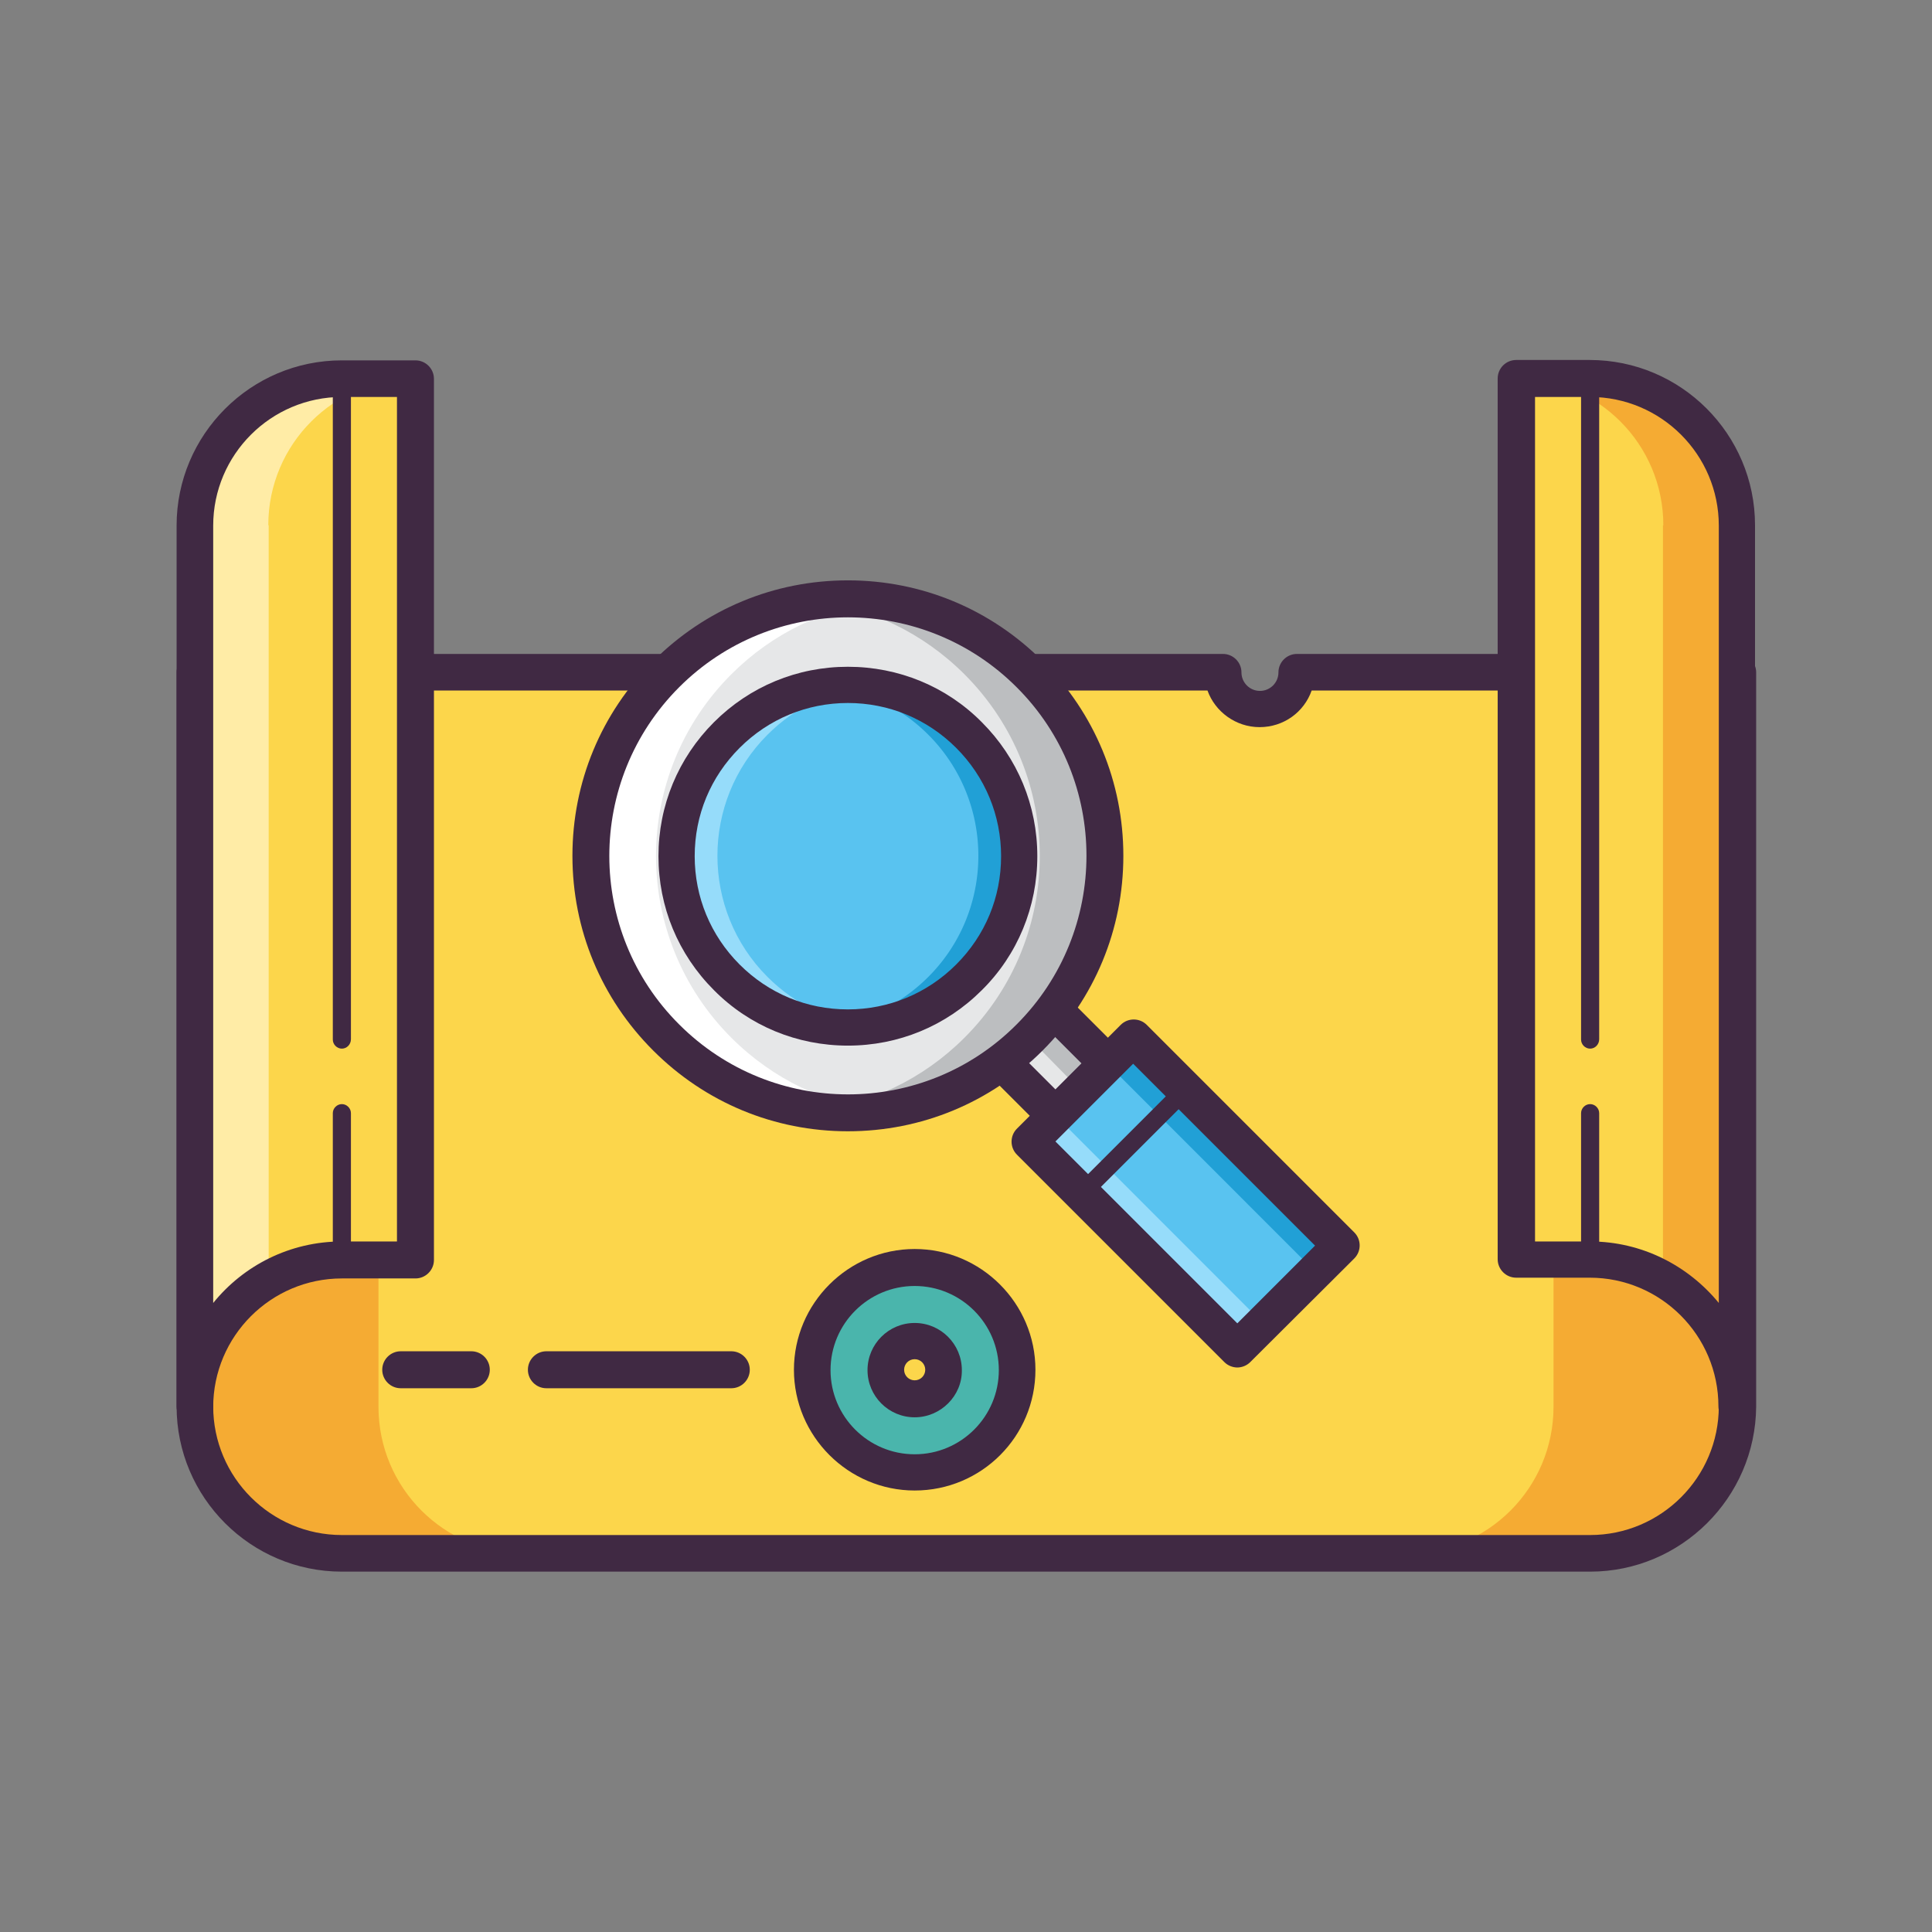
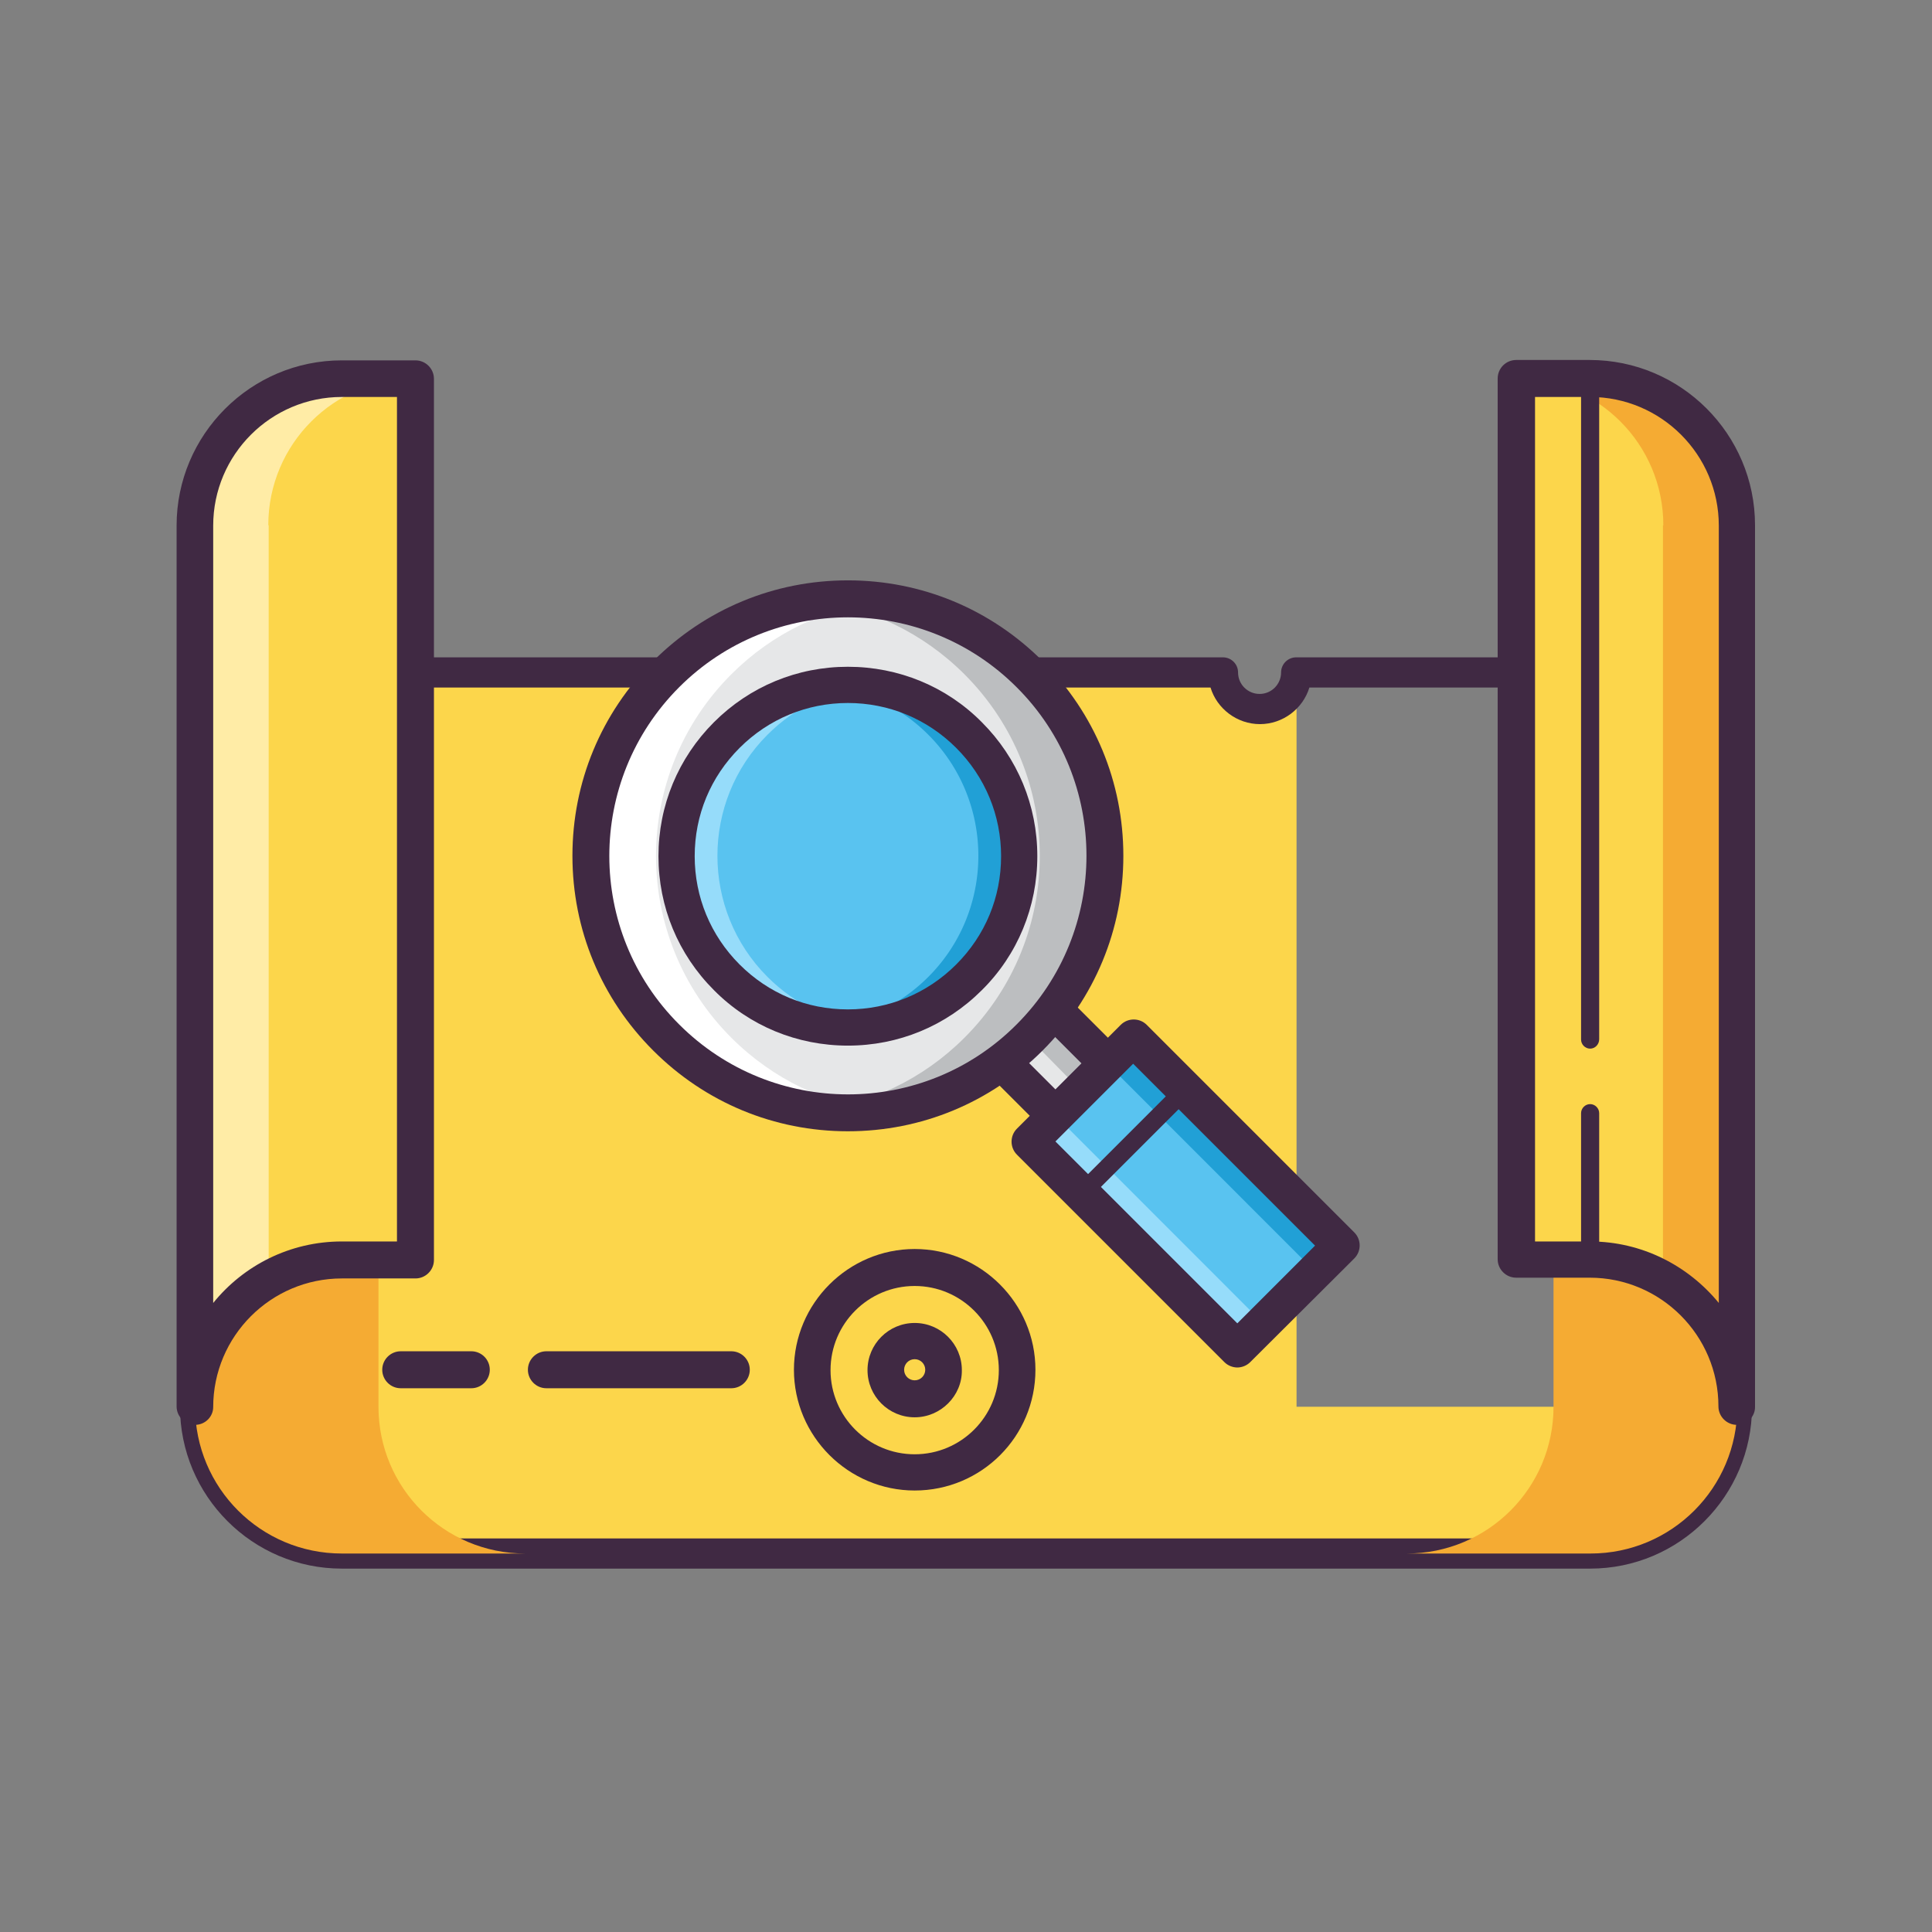
<svg xmlns="http://www.w3.org/2000/svg" class="svg-icon" style="width: 1em;height: 1em;vertical-align: middle;fill: currentColor;overflow: hidden;" viewBox="0 0 1024 1024" version="1.1">
  <rect x="0" y="0" width="1024" height="1024" fill="#808080" stroke="none" />
-   <path d="M687.2 356.4c0 10.8-8.8 19.4-19.4 19.4-10.8 0-19.4-8.8-19.4-19.4H103.4v389.2c0 43 34.8 77.8 77.8 77.8h661.8c43 0 77.8-34.8 77.8-77.8V356.4H687.2z" fill="#FCD64B" />
+   <path d="M687.2 356.4c0 10.8-8.8 19.4-19.4 19.4-10.8 0-19.4-8.8-19.4-19.4H103.4v389.2c0 43 34.8 77.8 77.8 77.8h661.8c43 0 77.8-34.8 77.8-77.8H687.2z" fill="#FCD64B" />
  <path d="M842.8 831.4H181.2c-47.4 0-85.8-38.6-85.8-85.8V356.4c0-4.4 3.6-8 8-8h544.8c4.4 0 8 3.6 8 8 0 6.4 5.2 11.4 11.4 11.4 6.4 0 11.4-5.2 11.4-11.4 0-4.4 3.6-8 8-8h233.6c4.4 0 8 3.6 8 8v389.2c0 47.2-38.4 85.8-85.8 85.8zM111.4 364.4v381.2c0 38.6 31.4 69.8 69.8 69.8h661.6c38.6 0 69.8-31.4 69.8-69.8V364.4H694c-3.4 11.2-14 19.4-26.2 19.4s-22.8-8.2-26.2-19.4H111.4z" fill="#402943" />
  <path d="M823.4 356.4v389.2c0 43-34.8 77.8-77.8 77.8h97.4c43 0 77.8-34.8 77.8-77.8V356.4h-97.4z" fill="#F5AB33" />
  <path d="M200.6 356.4v389.2c0 43 34.8 77.8 77.8 77.8H181.2c-43 0-77.8-34.8-77.8-77.8V356.4h97.2z" fill="#F5AB33" />
-   <path d="M842.8 833H181.2c-48.2 0-87.6-39.2-87.6-87.6V356.4c0-5.4 4.4-9.8 9.8-9.8h544.8c5.4 0 9.8 4.4 9.8 9.8s4.4 9.8 9.8 9.8 9.8-4.4 9.8-9.8 4.4-9.8 9.8-9.8h233.6c5.4 0 9.8 4.4 9.8 9.8v389.2c-0.4 48.2-39.8 87.4-88 87.4z m0-19.4c37.6 0 68.2-30.6 68.2-68.2V366H695.2c-4 11.4-14.8 19.4-27.6 19.4-12.6 0-23.6-8.2-27.6-19.4H113v379.4c0 37.6 30.6 68.2 68.2 68.2h661.6z" fill="#402943" />
  <path d="M920.6 745.6c0-43-34.8-77.8-77.8-77.8h-39V200.6h39c43 0 77.8 34.8 77.8 77.8v467.2z" fill="#FCD64B" />
  <path d="M920.6 753.6c-4.4 0-8-3.6-8-8 0-38.6-31.4-69.8-69.8-69.8h-39c-2.2 0-4.2-0.8-5.6-2.4-1.6-1.6-2.4-3.6-2.4-5.6V200.6c0-4.4 3.6-8 8-8h39c47.4 0 85.8 38.6 85.8 85.8v467c0 4.6-3.6 8.2-8 8.2z m-77.8-94c28.8 0 54.2 14.2 69.8 36V278.4c0-38.6-31.4-69.8-69.8-69.8h-31v451h31z" fill="#402943" />
  <path d="M881.6 278.4c0-43-34.8-77.8-77.8-77.8h38.8c43 0 77.8 34.8 77.8 77.8v467c0-28.8-15.6-54-39-67.4V278.4z" fill="#F5AB33" />
  <path d="M803.8 667.6z" fill="#E6E7E8" />
  <path d="M920.6 755.2c-5.4 0-9.8-4.4-9.8-9.8 0-37.6-30.6-68.2-68.2-68.2h-39c-5.4 0-9.8-4.4-9.8-9.8V200.6c0-5.4 4.4-9.8 9.8-9.8h39c48.2 0 87.6 39.2 87.6 87.6v467c0.2 5.4-4.2 9.8-9.6 9.8zM813.6 658h29.2c27.4 0 52 12.8 68.2 32.6v-412c0-37.6-30.6-68.2-68.2-68.2h-29.2V658z" fill="#402943" />
  <path d="M842.8 555.8c-2.6 0-4.8-2.2-4.8-4.8V200.6c0-2.6 2.2-4.8 4.8-4.8 2.6 0 4.8 2.2 4.8 4.8v350.2c0 2.8-2.2 5-4.8 5zM842.8 672.6c-2.6 0-4.8-2.2-4.8-4.8V590c0-2.6 2.2-4.8 4.8-4.8 2.6 0 4.8 2.2 4.8 4.8v77.8c0 2.6-2.2 4.8-4.8 4.8z" fill="#402943" />
  <path d="M103.4 745.6c0-43 34.8-77.8 77.8-77.8h39V200.6H181.2c-43 0-77.8 34.8-77.8 77.8v467.2z" fill="#FCD64B" />
  <path d="M103.4 753.6c-4.4 0-8-3.6-8-8V278.4c0-47.4 38.6-85.8 85.8-85.8h39c4.4 0 8 3.6 8 8v467c0 2.2-0.8 4.2-2.4 5.6-1.6 1.6-3.6 2.4-5.6 2.4H181.2c-38.6 0-69.8 31.4-69.8 69.8 0 4.6-3.6 8.2-8 8.2z m77.8-545c-38.6 0-69.8 31.4-69.8 69.8v417.2c15.6-21.8 41-36 69.8-36h31V208.6H181.2z" fill="#402943" />
  <path d="M142.2 278.4c0-43 34.8-77.8 77.8-77.8H181.2c-43 0-77.8 34.8-77.8 77.8v467c0-28.8 15.6-54 39-67.4V278.4z" fill="#FFECA6" />
  <path d="M220 667.6c0.2 0 0 0 0 0z" fill="#E6E7E8" />
  <path d="M103.4 755.2c-5.4 0-9.8-4.4-9.8-9.8V278.6c0-48.2 39.2-87.6 87.6-87.6h39c5.4 0 9.8 4.4 9.8 9.8v467c0 5.4-4.4 9.8-9.8 9.8H181.2c-37.6 0-68.2 30.6-68.2 68.2 0 5-4.2 9.4-9.6 9.4z m77.8-544.8c-37.6 0-68.2 30.6-68.2 68.2v412c16-19.8 40.6-32.6 68.2-32.6h29.2V210.4H181.2z" fill="#402943" />
-   <path d="M181.2 555.8c-2.6 0-4.8-2.2-4.8-4.8V200.6c0-2.6 2.2-4.8 4.8-4.8 2.6 0 4.8 2.2 4.8 4.8v350.2c0 2.8-2.2 5-4.8 5zM181.2 672.6c-2.6 0-4.8-2.2-4.8-4.8V590c0-2.6 2.2-4.8 4.8-4.8 2.6 0 4.8 2.2 4.8 4.8v77.8c0 2.6-2.2 4.8-4.8 4.8z" fill="#402943" />
  <path d="M532.014 508.606l55.012 55.012-27.578 27.578-55.012-55.014z" fill="#E6E7E8" />
  <path d="M532 508.6l-13.8 13.8 54.6 55.6 14.2-14.2z" fill="#BCBEC0" />
  <path d="M559.4 601c-2.4 0-5-1-6.8-2.8l-55-55c-3.8-3.8-3.8-10 0-13.8l27.6-27.6c3.8-3.8 10-3.8 13.8 0l55 55c3.8 3.8 3.8 10 0 13.8L566.4 598c-2 2-4.4 3-7 3z m-41.2-64.8l41.2 41.2 13.8-13.8-41.2-41.2-13.8 13.8z" fill="#402943" />
  <path d="M600.708 549.93l110.024 110.024-55.012 55.012-110.024-110.024z" fill="#59C3F0" />
  <path d="M600.694 550.144l109.992 110.056-13.72 13.714-109.994-110.056z" fill="#21A0D6" />
  <path d="M559.468 591.31l109.992 110.056-13.72 13.714-109.994-110.056z" fill="#96DCFA" />
  <path d="M655.8 724.8c-2.4 0-5-1-6.8-2.8l-110-110c-3.8-3.8-3.8-10 0-13.8l55-55c3.8-3.8 10-3.8 13.8 0l110 110c3.8 3.8 3.8 10 0 13.8L662.6 722c-1.8 1.8-4.4 2.8-6.8 2.8z m-96.4-119.8l96.4 96.4 41.2-41.2-96.4-96.4-41.2 41.2z" fill="#402943" />
  <path d="M353.068 549.911a136.2 136.2 0 1 0 192.613-192.619 136.2 136.2 0 1 0-192.613 192.619Z" fill="#E6E7E8" />
  <path d="M545.8 357.4c-31-31-73.2-44-113.6-38.8 28.8 3.6 56.8 16.6 79 38.8 53.2 53.2 53.2 139.4 0 192.6-22.2 22.2-50 35-79 38.8 40.4 5.2 82.6-7.8 113.6-38.8 53-53.2 53-139.4 0-192.6z" fill="#BCBEC0" />
  <path d="M353 550c31 31 73.2 44 113.6 38.8-28.8-3.6-56.8-16.6-79-38.8-53.2-53.2-53.2-139.4 0-192.6 22.2-22.2 50-35 79-38.8-40.4-5.2-82.6 7.8-113.6 38.8-53.2 53.2-53.2 139.4 0 192.6z" fill="#FFFFFF" />
  <path d="M449.4 599.6c-39 0-75.6-15.2-103.2-42.8-27.6-27.6-42.8-64.2-42.8-103.2s15.2-75.6 42.8-103.2c27.6-27.6 64.2-42.8 103.2-42.8s75.6 15.2 103.2 42.8c27.6 27.6 42.8 64.2 42.8 103.2s-15.2 75.6-42.8 103.2c-27.6 27.6-64.2 42.8-103.2 42.8z m0-272.4c-32.4 0-64.8 12.4-89.4 37-49.4 49.4-49.4 129.6 0 178.8 49.4 49.4 129.6 49.4 178.8 0 49.4-49.4 49.4-129.6 0-178.8-24.6-24.6-57-37-89.4-37z" fill="#402943" />
  <path d="M385.17 517.807a90.8 90.8 0 1 0 128.408-128.413 90.8 90.8 0 1 0-128.408 128.413Z" fill="#59C3F0" />
  <path d="M513.6 389.4a90.868 90.868 0 0 0-75-26c19.6 2.4 38.4 11 53.4 26 35.4 35.4 35.4 93 0 128.4-15 15-33.8 23.6-53.4 26 26.8 3.2 54.6-5.4 75-26 35.4-35.4 35.4-93 0-128.4z" fill="#21A0D6" />
  <path d="M385.2 517.8c20.4 20.4 48.4 29.2 75 26-19.6-2.4-38.4-11-53.4-26-35.4-35.4-35.4-93 0-128.4 15-15 33.8-23.6 53.4-26-26.8-3.2-54.6 5.4-75 26-35.4 35.4-35.4 93 0 128.4z" fill="#96DCFA" />
  <path d="M449.4 554.2c-26.8 0-52.2-10.4-71-29.4-19-19-29.4-44.2-29.4-71 0-26.8 10.4-52 29.4-71s44.2-29.4 71-29.4c26.8 0 52.2 10.4 71 29.4 19 19 29.4 44.2 29.4 71 0 26.8-10.4 52.2-29.4 71-19 19-44.2 29.4-71 29.4z m0-181.6c-21.6 0-42 8.4-57.4 23.8-15.4 15.4-23.8 35.6-23.8 57.4 0 21.6 8.4 42 23.8 57.4 15.4 15.4 35.6 23.8 57.4 23.8 21.6 0 42-8.4 57.4-23.8 15.4-15.4 23.8-35.6 23.8-57.4 0-21.6-8.4-42-23.8-57.4-15.4-15.4-35.8-23.8-57.4-23.8z" fill="#402943" />
  <path d="M573.2 637.4c-1.2 0-2.4-0.4-3.4-1.4-2-2-2-5 0-6.8l55-55c2-2 5-2 6.8 0 2 2 2 5 0 6.8L576.6 636c-0.8 0.8-2.2 1.4-3.4 1.4z" fill="#402943" />
  <path d="M249.8 735.8h-37.4c-5.4 0-9.8-4.4-9.8-9.8s4.4-9.8 9.8-9.8h37.4c5.4 0 9.8 4.4 9.8 9.8s-4.4 9.8-9.8 9.8zM387.6 735.8h-98c-5.4 0-9.8-4.4-9.8-9.8s4.4-9.8 9.8-9.8h98c5.4 0 9.8 4.4 9.8 9.8s-4.4 9.8-9.8 9.8z" fill="#402943" />
-   <path d="M484.8 780.4c-30 0-54.2-24.4-54.2-54.2s24.4-54.2 54.2-54.2c30 0 54.2 24.4 54.2 54.2s-24.2 54.2-54.2 54.2z m0-69.8c-8.4 0-15.4 6.8-15.4 15.4s6.8 15.4 15.4 15.4c8.4 0 15.4-6.8 15.4-15.4s-6.8-15.4-15.4-15.4z" fill="#4AB5AC" />
  <path d="M484.8 790c-35.2 0-64-28.8-64-64s28.8-64 64-64 64 28.8 64 64c0 35.4-28.6 64-64 64z m0-108.4c-24.6 0-44.6 20-44.6 44.6s20 44.6 44.6 44.6 44.6-20 44.6-44.6-20-44.6-44.6-44.6z m0 69.6c-13.8 0-25-11.2-25-25s11.2-25 25-25 25 11.2 25 25c0.2 13.6-11.2 25-25 25z m0-30.8c-3.2 0-5.6 2.6-5.6 5.6 0 3.2 2.6 5.6 5.6 5.6 3.2 0 5.6-2.6 5.6-5.6 0-3-2.4-5.6-5.6-5.6z" fill="#402943" />
</svg>